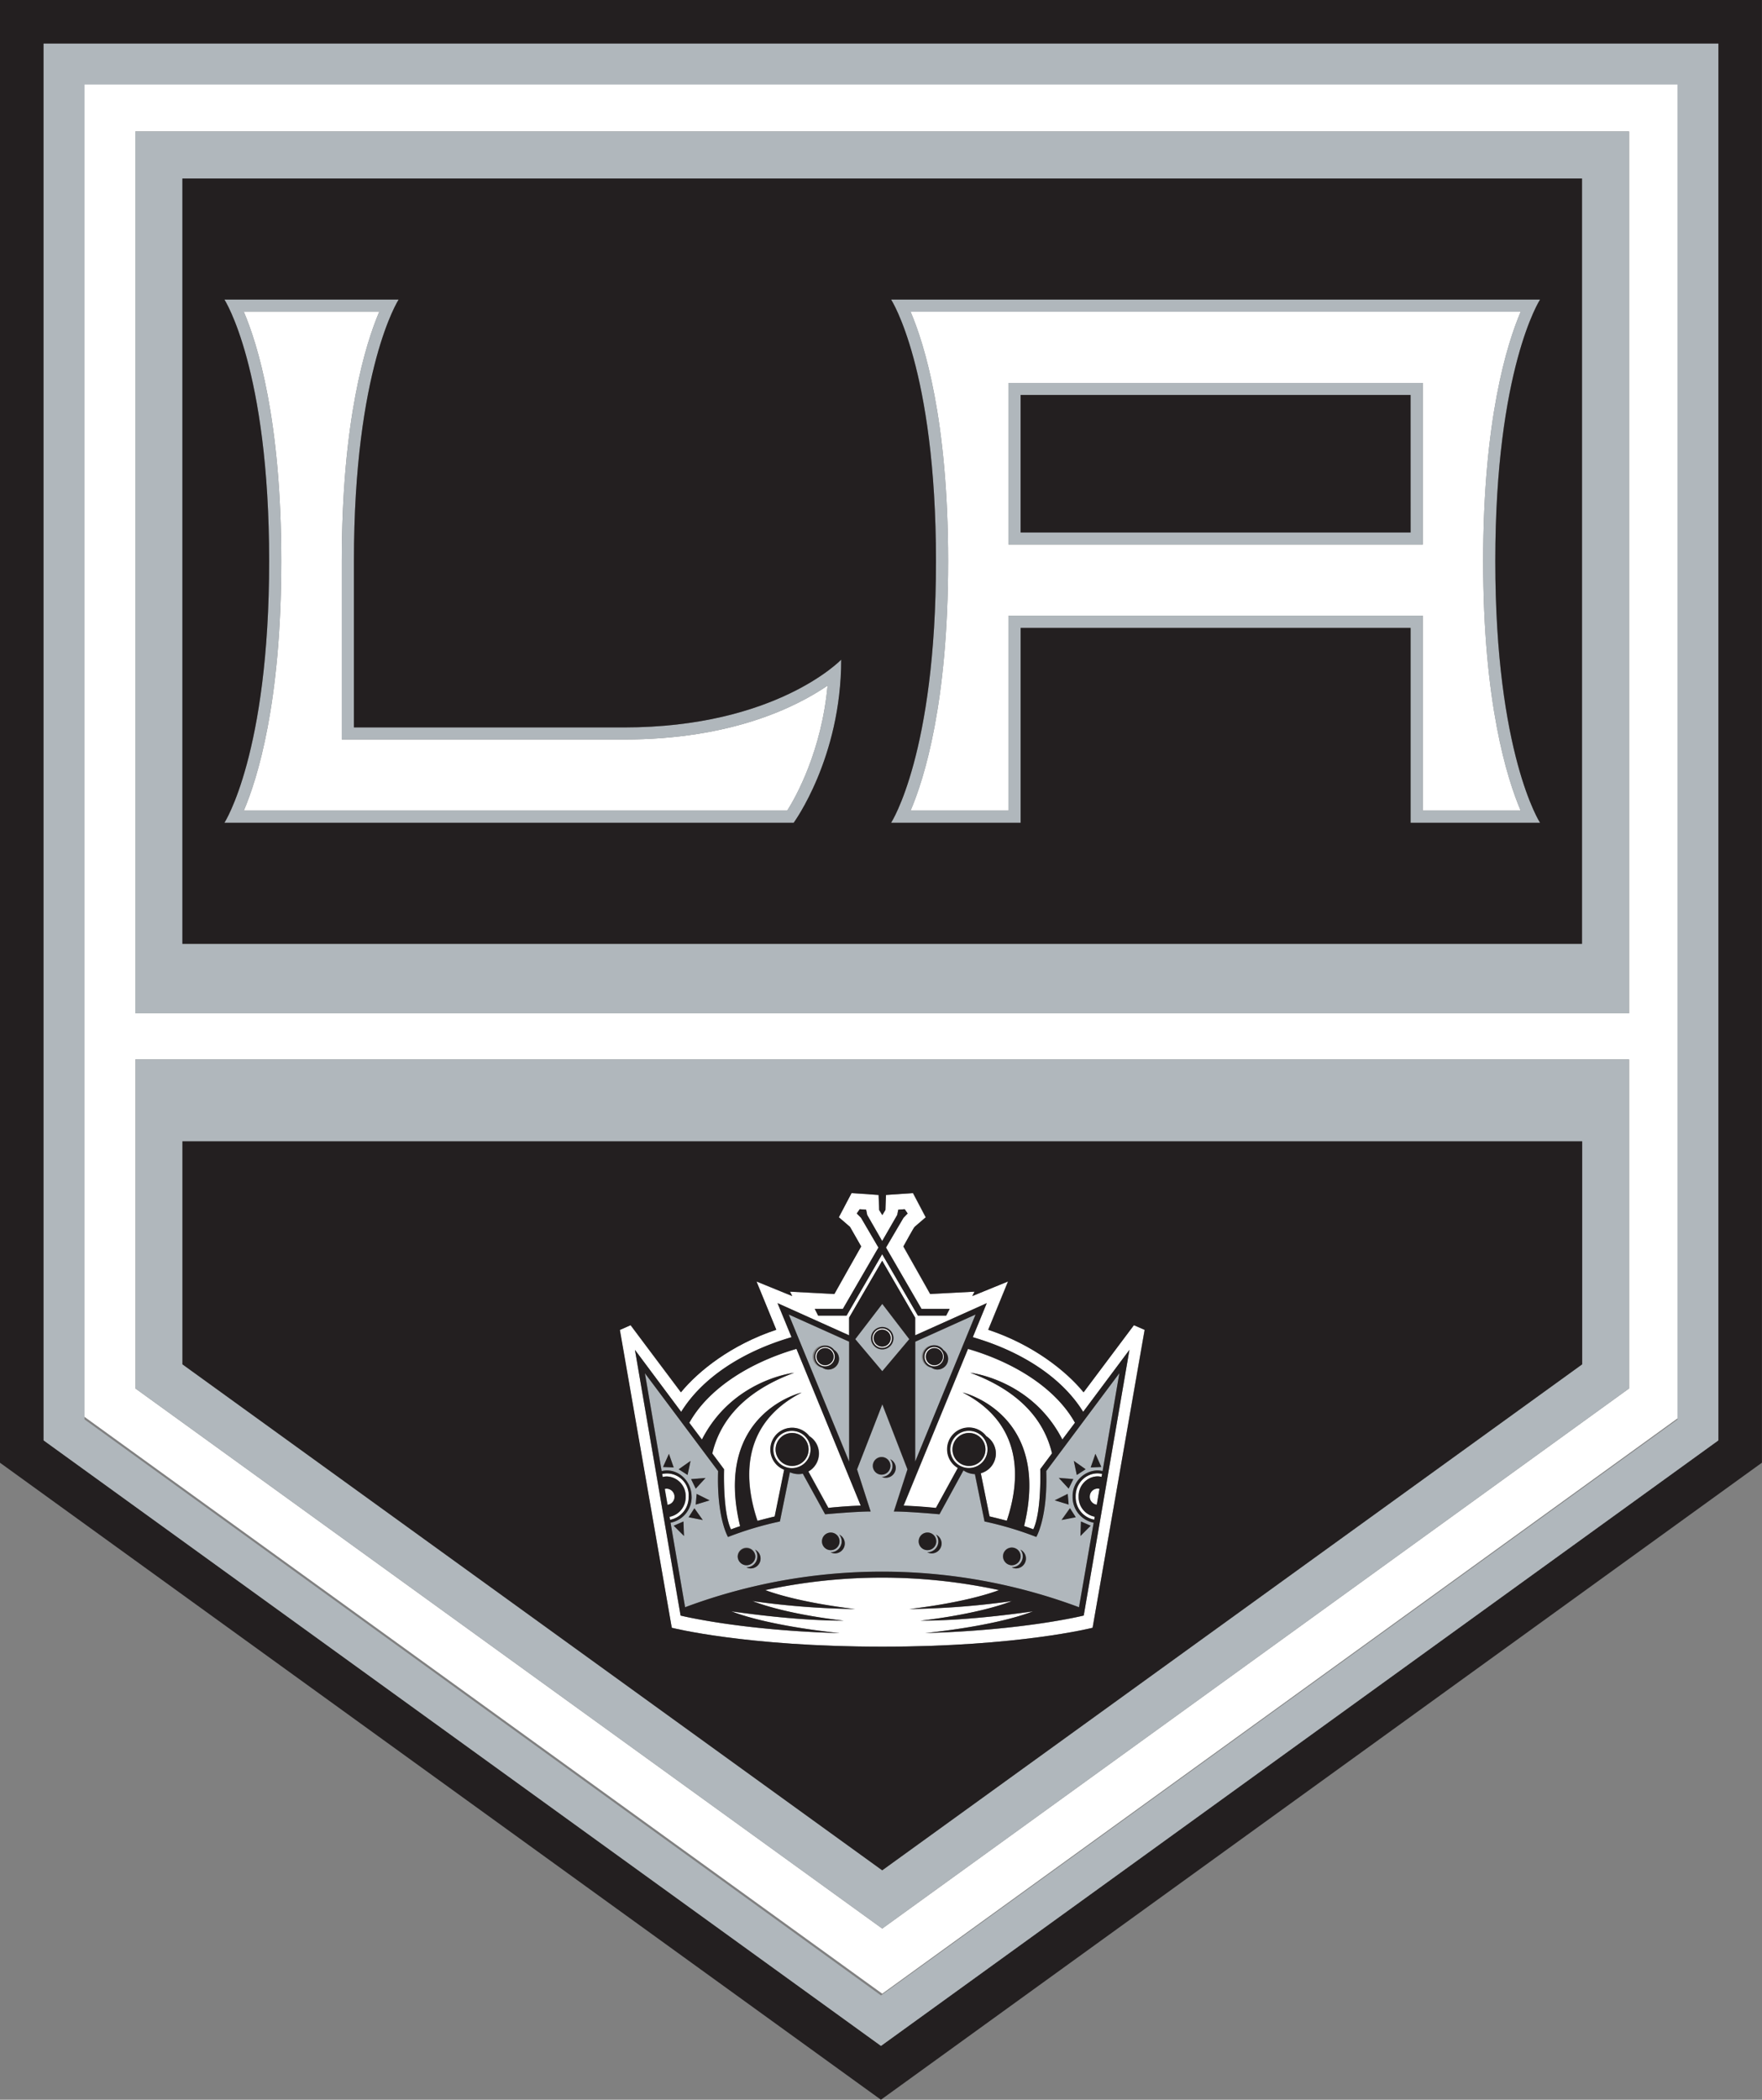
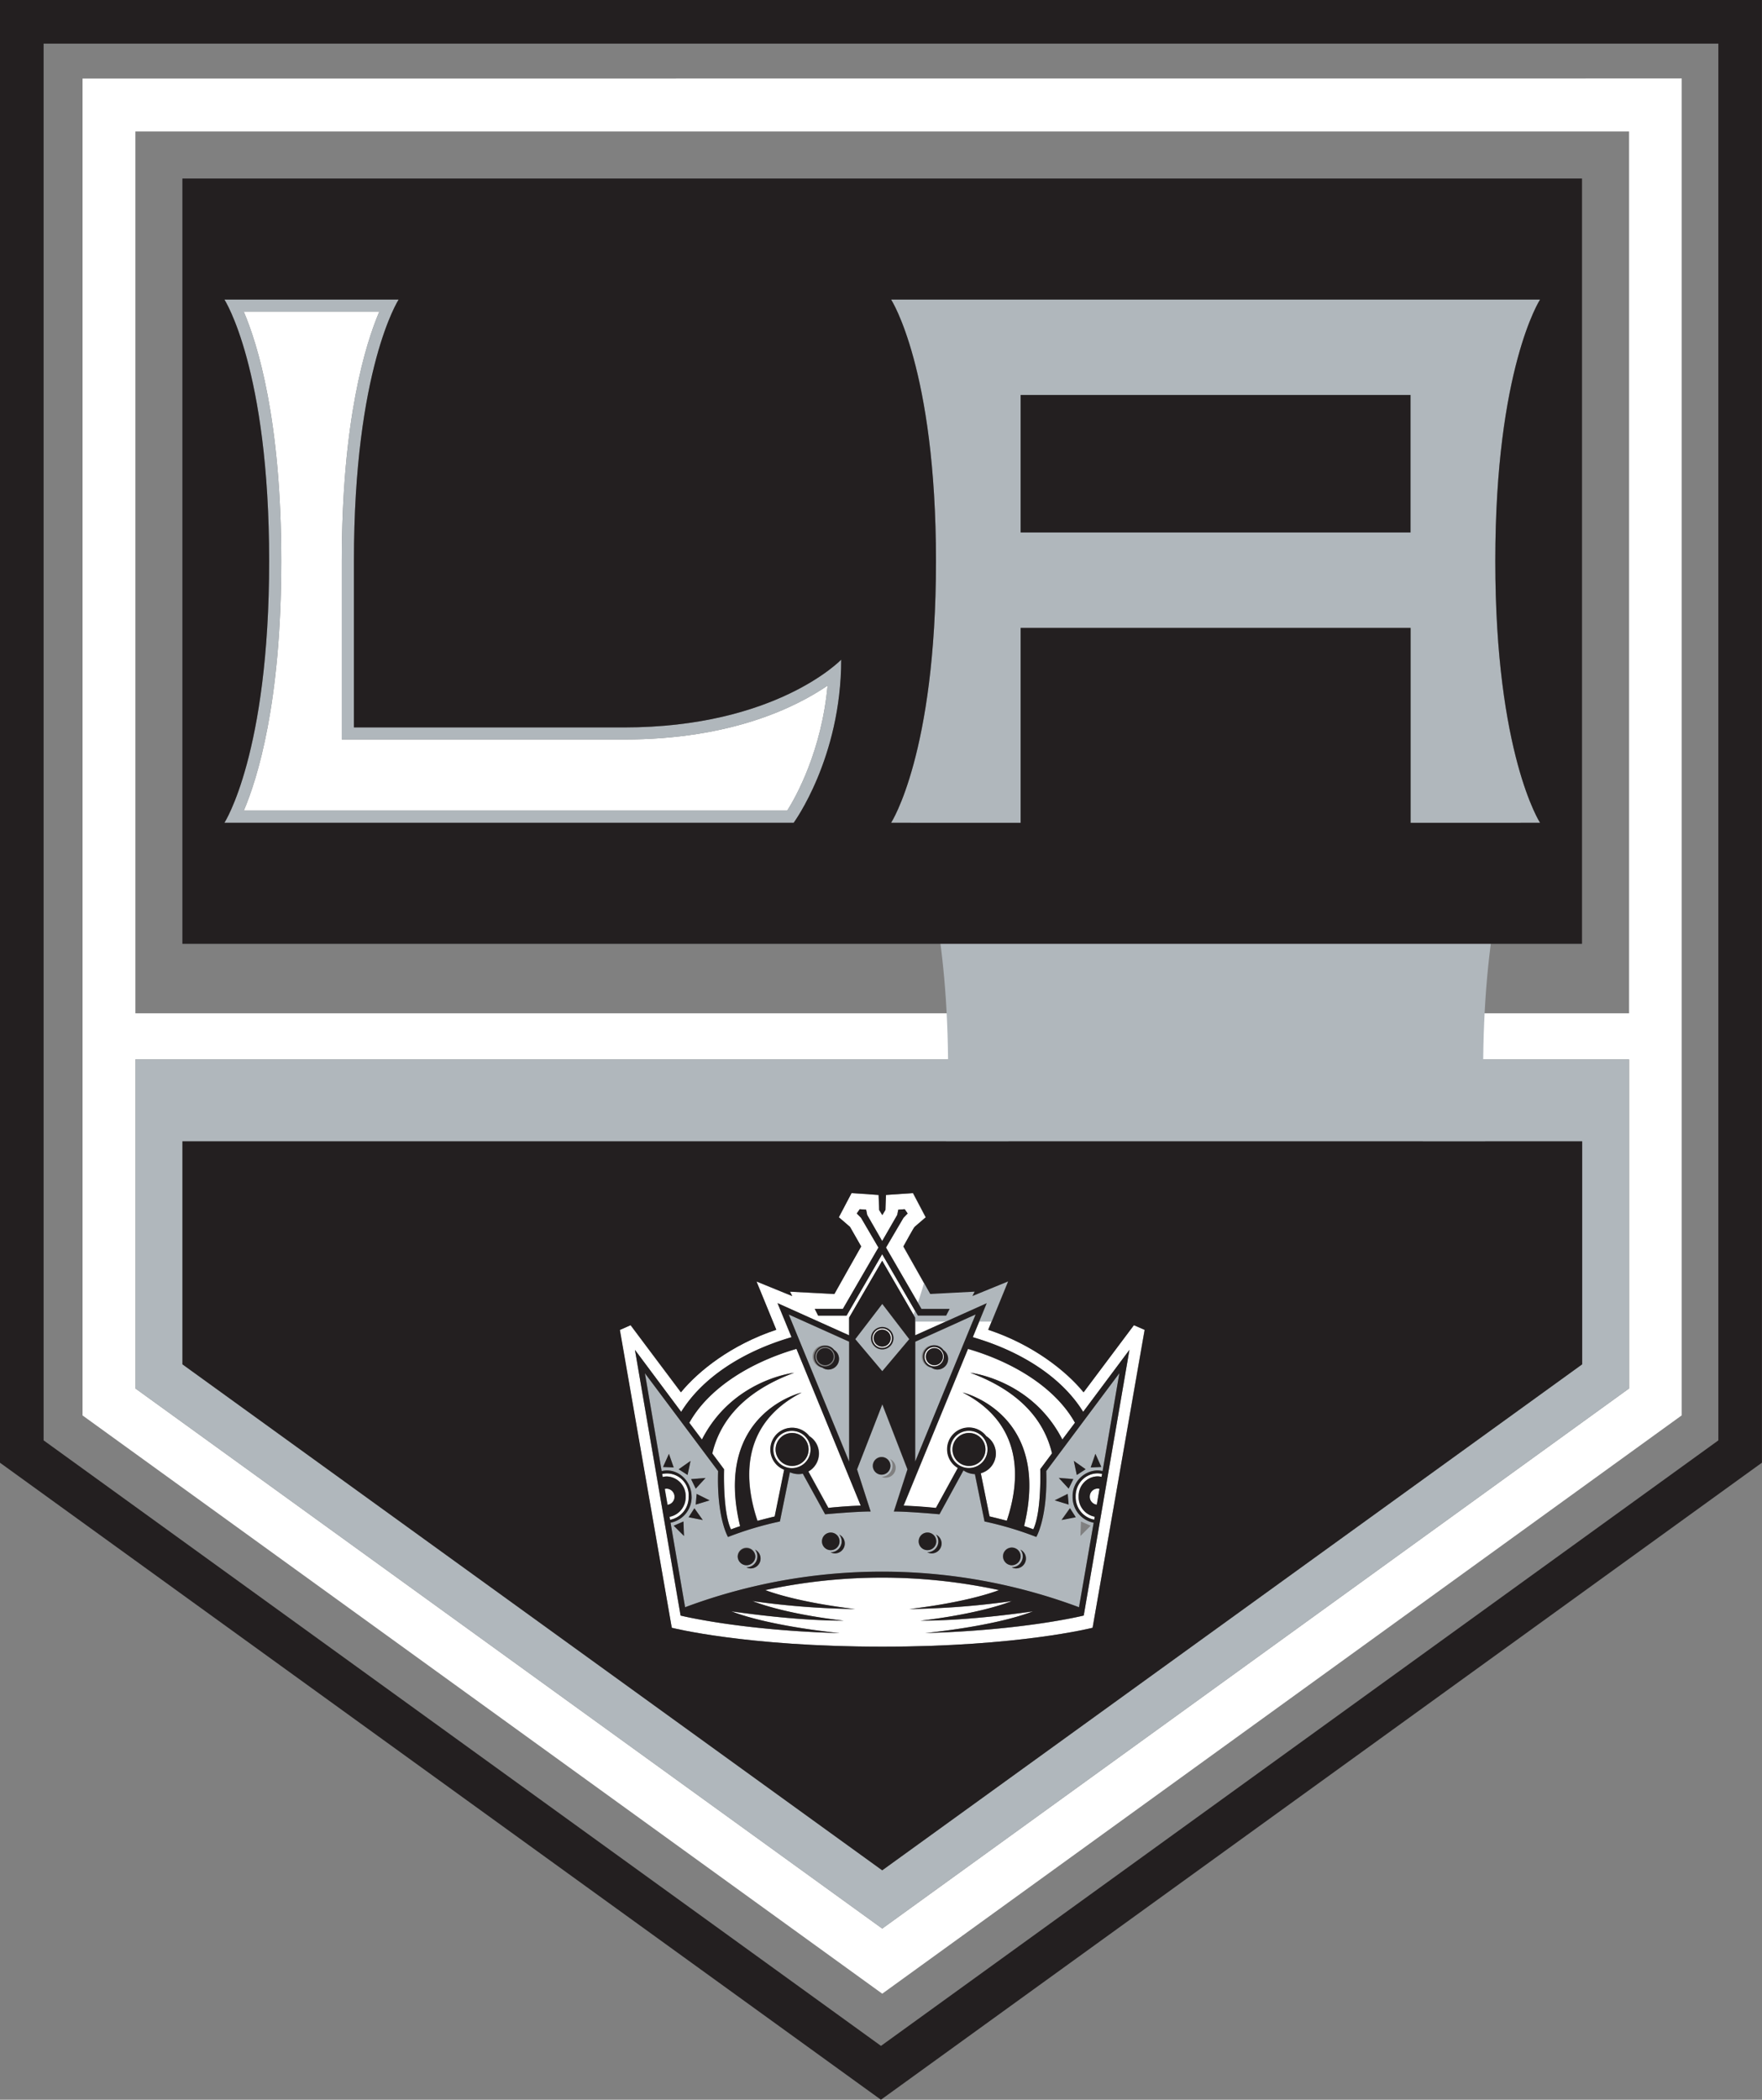
<svg xmlns="http://www.w3.org/2000/svg" viewBox="0 0 630.33 750.75">
  <rect x="0" y="0" width="630.33" height="750.75" fill="#808080" stroke="none" />
  <defs>
    <style>.cls-1{fill:#231f20;}.cls-2{fill:#fff;}.cls-3{fill:#b0b7bc;}</style>
  </defs>
  <title>Asset 20</title>
  <g id="Layer_2" data-name="Layer 2">
    <g id="LA_KINGS_PRI">
      <path class="cls-1" d="M614.72,15.6V515L315.16,731.5,15.6,515V15.6H614.72M630.33,0H0V523l6.46,4.67L306,744.15l9.14,6.6,9.14-6.6,299.56-216.5,6.47-4.67V0Z" />
      <path class="cls-2" d="M29.53,28.09v478L315.61,712.84l286-206.78v-478ZM582.78,496.44,315.61,689.56,48.43,496.44V378.78H582.78Zm0-134.14H48.44V47H582.78Z" />
-       <path class="cls-3" d="M315.16,731.5,15.6,515V15.6H614.72V515Zm-284.93-224L315.16,713.46,600.1,507.53V30.23H30.23Z" />
      <path class="cls-2" d="M360.77,289.84v-69.7H509v69.7h35c-4.88-11.45-13.42-38.59-13.42-89.18s8.54-77.75,13.42-89.2H325.74c4.91,11.45,13.44,38.59,13.44,89.2s-8.53,77.73-13.44,89.18Zm0-152.94H509v57.82H360.77Z" />
      <path class="cls-2" d="M87.22,289.84H281.61c3.18-5,12.31-21.44,14.44-44.7-11.09,7.57-34.28,19.27-72.91,19.27H122.27V200.65c0-50.6,8.52-77.74,13.4-89.18H87.22c4.89,11.44,13.41,38.58,13.41,89.18s-8.52,77.73-13.41,89.19" />
      <path class="cls-2" d="M315.61,588.77c48.85,0,75.25-6.76,75.25-6.76l18.57-106.5-3.86-1.67-18,24c-6.21-7.61-18.05-17.06-34.1-22.37,1.27-3.07,7.08-17.26,7.08-17.26s-8.95,3.63-12.78,5.2c.39-.81.8-1.57.8-1.57s-13.72.71-15.87.85c-1.09-2-8.59-15.22-9.6-17,.89-1.56,3.74-6.52,4.05-7,.47-.45,3.95-3.44,3.95-3.44l-4.55-8.64-9.67.67s-.16,4.51-.21,5.36l-1.09,1.84-1.14-1.84c0-.85-.19-5.36-.19-5.36l-9.69-.67-4.53,8.64s3.49,3,4,3.44c.3.48,3.13,5.44,4,7-1,1.79-8.51,15-9.59,17-2.21-.14-15.91-.85-15.91-.85s.41.76.81,1.57l-12.79-5.2s5.82,14.19,7.09,17.26c-16.05,5.31-27.9,14.76-34.11,22.37-2.82-3.79-18-24-18-24l-3.86,1.67L240.31,582s26.46,6.76,75.3,6.76M301.53,468l12.73-21.93L308,435.41l-1.51-1.53,1.07-1.54,2.28.18.38,1.88,5.38,9.34L321,434.4l.36-1.88,2.3-.18,1.05,1.54-1.48,1.53-6.26,10.65L329.68,468h10.05l-1.23,2.41H328.34l-12.74-22-12.75,22H292.68L291.47,468Zm-57.84,36.82c7.27-11.87,21.37-21.44,39.48-26.71l-5-12.16,25.59,11.5v-6.32l11.84-20.35,11.8,20.35v6.32L353,465.94l-5,12.16c18.09,5.27,32.2,14.84,39.48,26.71l16.56-22.16-16.36,95s-21.12,5.27-56.71,6.26c0,0,24.2-2.26,38.56-7.75-9.8,1.38-25.72,3.32-40.22,3.32,0,0,19.62-2,32.68-7a287.7,287.7,0,0,1-36.75,2.85s19.14-2,32.14-6.76a197.91,197.91,0,0,0-83.65,0c13.05,4.78,32.2,6.76,32.2,6.76a287.26,287.26,0,0,1-36.75-2.85c13,5,32.65,7,32.65,7-14.5,0-30.43-1.94-40.21-3.32,14.36,5.49,38.57,7.75,38.57,7.75-35.61-1-56.74-6.26-56.74-6.26l-16.32-95Z" />
      <path class="cls-2" d="M284.06,490.85c-18.84,7-26.65,18-29.21,28.83l4.22,5.65s-.55,15.13,2.46,21.5c1-.37,2.05-.76,3.29-1.17-9.79-40.38,22-47.77,22-47.77-22.47,11.58-20.37,32.26-15.79,45.87,1.87-.49,3.92-1,6.18-1.56l3.38-16.72a7.77,7.77,0,1,1,9-12,7.35,7.35,0,0,1-.35,12.64l7.14,13c3.78-.39,7.66-.67,11.61-.81l-23-56.07C267,487.53,253,497.16,246.63,508.69l4.51,6c11-21.46,32.92-23.88,32.92-23.88" />
      <path class="cls-2" d="M342.67,524.9a7.76,7.76,0,1,1,10.14-11.38,7.31,7.31,0,0,1-1.93,13.26L354,542.21c2.25.52,4.29,1,6.17,1.55,4.56-13.61,6.66-34.28-15.81-45.87,0,0,31.79,7.39,22,47.77,1.23.41,2.32.81,3.29,1.17,3-6.37,2.48-21.49,2.48-21.49l4.22-5.66c-2.56-10.78-10.39-21.85-29.22-28.83,0,0,21.94,2.42,32.91,23.88l4.51-6c-6.4-11.52-20.39-21.17-38.26-26.39l-23,56.06c3.93.15,7.81.43,11.58.83Z" />
      <path class="cls-2" d="M283.36,511.59a6.66,6.66,0,1,0,6.62,6.64,6.64,6.64,0,0,0-6.62-6.64m0,12.56a5.9,5.9,0,1,1,5.9-5.92,5.94,5.94,0,0,1-5.9,5.92" />
      <path class="cls-2" d="M353.26,518.23a6.65,6.65,0,1,0-6.63,6.68,6.64,6.64,0,0,0,6.63-6.68m-6.63,5.92a5.9,5.9,0,1,1,5.91-5.92,5.95,5.95,0,0,1-5.91,5.92" />
      <path class="cls-2" d="M241.34,535.14a2.82,2.82,0,0,0-2.74-2.89,1.77,1.77,0,0,0-.74.11l1,5.66a2.82,2.82,0,0,0,2.51-2.88" />
      <path class="cls-2" d="M246.38,535.14a7.74,7.74,0,0,0-9.47-8.13l.2,1.07a5.35,5.35,0,0,1,1.49-.2,7,7,0,0,1,6.73,7.26,7.13,7.13,0,0,1-5.76,7.17l.18,1.07a8.18,8.18,0,0,0,6.63-8.24" />
      <path class="cls-2" d="M389.85,535.14a2.81,2.81,0,0,0,2.5,2.88l1-5.66a1.87,1.87,0,0,0-.75-.11,2.8,2.8,0,0,0-2.73,2.89" />
      <path class="cls-2" d="M391.44,543.37l.19-1.06a7.1,7.1,0,0,1-5.76-7.17c0-4,3-7.26,6.68-7.26a6.43,6.43,0,0,1,1.54.19l.18-1.05a7.43,7.43,0,0,0-1.72-.22c-4.28,0-7.75,3.72-7.75,8.34a8.18,8.18,0,0,0,6.64,8.23" />
      <path class="cls-2" d="M315.58,481.92a3.48,3.48,0,1,0-3.45-3.45,3.48,3.48,0,0,0,3.45,3.45m0-6.54a3.08,3.08,0,0,1,3.07,3.09,3.07,3.07,0,0,1-6.13,0,3.08,3.08,0,0,1,3.06-3.09" />
      <path class="cls-2" d="M334.26,488.54a3.46,3.46,0,1,0-3.46-3.46,3.45,3.45,0,0,0,3.46,3.46m0-6.5a3.06,3.06,0,1,1,0,6.12,3.06,3.06,0,1,1,0-6.12" />
-       <path class="cls-2" d="M295.17,488.54a3.46,3.46,0,1,0-3.46-3.46,3.47,3.47,0,0,0,3.46,3.46m0-6.5a3.06,3.06,0,1,1-3.06,3,3,3,0,0,1,3.06-3" />
      <path class="cls-3" d="M48.44,496.44,315.6,689.56,582.77,496.44V378.78H48.44Zm16.82-88.36H566v79.73L315.6,668.73,65.26,487.81Z" />
-       <path class="cls-3" d="M48.43,362.3H582.77V47H48.43Zm517.5-24.82H65.25V63.84H565.93Z" />
      <path class="cls-3" d="M509,136.9H360.77v57.82H509Zm-4.34,53.49H365.11V141.22H504.62Z" />
-       <path class="cls-3" d="M365.11,294.17V224.5H504.62v69.67h46.32s-16.05-24.62-16.05-93.52,16.05-93.54,16.05-93.54H318.78s16.06,24.64,16.06,93.54-16.06,93.52-16.06,93.52ZM325.76,111.46H544c-4.91,11.46-13.43,38.59-13.43,89.19s8.52,77.74,13.43,89.18H509v-69.7H360.77v69.7h-35c4.9-11.44,13.41-38.58,13.41-89.18s-8.51-77.73-13.41-89.19" />
+       <path class="cls-3" d="M365.11,294.17V224.5H504.62v69.67h46.32s-16.05-24.62-16.05-93.52,16.05-93.54,16.05-93.54H318.78s16.06,24.64,16.06,93.54-16.06,93.52-16.06,93.52ZH544c-4.91,11.46-13.43,38.59-13.43,89.19s8.52,77.74,13.43,89.18H509v-69.7H360.77v69.7h-35c4.9-11.44,13.41-38.58,13.41-89.18s-8.51-77.73-13.41-89.19" />
      <path class="cls-3" d="M283.94,294.17s17-23.11,17-58.3c0,0-23.22,24.22-77.77,24.22H126.61V200.65c0-68.9,16-93.54,16-93.54H80.29s16,24.64,16,93.54-16,93.52-16,93.52ZM87.22,111.46h48.45c-4.88,11.46-13.4,38.59-13.4,89.19v63.76H223.14c38.63,0,61.82-11.69,72.91-19.27-2.13,23.27-11.26,39.68-14.44,44.69H87.22c4.89-11.44,13.41-38.58,13.41-89.18s-8.52-77.73-13.41-89.19" />
      <path class="cls-3" d="M303.77,479.74,282.15,470l21.62,52.59Zm-7.42,9.94a3.66,3.66,0,0,1-2.14-.68,4,4,0,0,1,1-7.94,4,4,0,0,1,3.2,1.58,3.81,3.81,0,0,1-2,7" />
      <path class="cls-3" d="M327.42,479.74v42.89L349,470Zm8,9.94a3.69,3.69,0,0,1-2.15-.68,4,4,0,0,1,1-7.94,4.07,4.07,0,0,1,3.2,1.58,3.81,3.81,0,0,1-2,7" />
      <path class="cls-3" d="M325.26,478.83l-9.68-12.61-9.64,12.61,9.64,11.46Zm-13.72-.36a4,4,0,1,1,4,4,4,4,0,0,1-4-4" />
      <path class="cls-3" d="M391.25,544.43a9.28,9.28,0,0,1-7.51-9.29,9.12,9.12,0,0,1,8.85-9.41,9.55,9.55,0,0,1,1.86.22l6-35-26.17,35c.57,16.75-3.56,23.55-3.56,23.55A120.66,120.66,0,0,0,352.18,544l-3.43-16.93a7.47,7.47,0,0,1-4-1.26s-.1-.08-.14-.08l-8.59,15.7s-10.86-1-16.3-1l4.86-15.06-9-23.27-9,23.27,4.85,15.06c-5.42,0-16.31,1-16.31,1l-7.93-14.52a7.16,7.16,0,0,1-1.53.16,7.85,7.85,0,0,1-3.11-.68L279,544a120.57,120.57,0,0,0-18.55,5.53s-4.09-6.8-3.57-23.55l-26.17-35,6,35a9.46,9.46,0,0,1,1.86-.22c4.85,0,8.84,4.2,8.84,9.41a9.31,9.31,0,0,1-7.55,9.29l5.23,30.22a201.48,201.48,0,0,1,140.91,0Zm-4.56-.43,3.48,1.51-3.66,3.68ZM241,545.51l3.48-1.51.18,5.19Zm-3.83-21,2.14-4.71,1.67,4.86Zm8.79,2.85-3.18-2,4.25-3Zm1.26,1.48,5.17-.41-3.51,3.82Zm-.89,13.63,2.07-3.22,3,4.21Zm2.55-4.52.33-3.83,4.63,2.31Zm15,18.52a3.15,3.15,0,0,1,6.3,0,3.15,3.15,0,1,1-6.3,0m4.66,4.3a3.51,3.51,0,0,1-1.57-.4h.08a3.91,3.91,0,0,0,3.88-3.9,3.84,3.84,0,0,0-.84-2.42,3.54,3.54,0,0,1-1.55,6.72m25.49-9.69a3.14,3.14,0,1,1,3.13,3.16,3.14,3.14,0,0,1-3.13-3.16m4.67,4.33a3.57,3.57,0,0,1-1.59-.41h.05a3.92,3.92,0,0,0,3.93-3.92,3.84,3.84,0,0,0-.88-2.39,3.54,3.54,0,0,1-1.51,6.72m13.51-31.35a3.16,3.16,0,0,1,6.32,0,3.16,3.16,0,1,1-6.32,0m4.67,4.29a3.24,3.24,0,0,1-1.58-.38s.05.07.06.07a4,4,0,0,0,3.92-4,3.55,3.55,0,0,0-.86-2.34,3.42,3.42,0,0,1,2,3.11,3.53,3.53,0,0,1-3.53,3.52m11.74,22.73a3.15,3.15,0,1,1,3.13,3.16,3.13,3.13,0,0,1-3.13-3.16m4.63,4.33a3.65,3.65,0,0,1-1.56-.41h0a3.9,3.9,0,0,0,3.93-3.92,3.77,3.77,0,0,0-.87-2.39,3.54,3.54,0,0,1-1.55,6.72m25.55,1.06a3.15,3.15,0,0,1,3.18-3.14,3.11,3.11,0,0,1,3.12,3.14,3.19,3.19,0,0,1-3.12,3.18,3.23,3.23,0,0,1-3.18-3.18m4.67,4.3a3.31,3.31,0,0,1-1.56-.4H362a3.91,3.91,0,0,0,3-6.32,3.54,3.54,0,0,1-1.55,6.72m28.38-41,2.11,4.71-3.78.15Zm-3.51,5.52-3.15,2-1.06-5Zm-4.4,3.52-1.64,3.41-3.54-3.82Zm-2,5.28.32,3.83-5-1.52Zm-2.21,9.34,3-4.21,2.07,3.22Z" />
      <path class="cls-1" d="M65.26,487.81,315.6,668.73,566,487.81V408.08H65.26Zm160.36-14s15.14,20.25,18,24c6.23-7.61,18-17,34.11-22.35-1.28-3.08-7.08-17.28-7.08-17.28l12.78,5.22c-.4-.82-.8-1.57-.8-1.57s13.7.7,15.88.83c1.09-2,8.55-15.2,9.58-17-.87-1.55-3.74-6.52-4-7-.47-.46-4-3.43-4-3.43l4.56-8.65,9.69.67s.16,4.52.2,5.36l1.11,1.83,1.12-1.83c0-.84.18-5.36.18-5.36l9.69-.67,4.56,8.65s-3.53,3-4,3.43-3.13,5.44-4,7c1,1.81,8.49,15.05,9.58,17,2.15-.13,15.88-.83,15.88-.83s-.42.75-.8,1.57l12.77-5.22s-5.8,14.2-7.08,17.28c16,5.31,27.89,14.74,34.11,22.35,2.81-3.77,18-24,18-24l3.84,1.67L390.86,582s-26.44,6.76-75.26,6.76S240.32,582,240.32,582L221.77,475.52Z" />
      <path class="cls-1" d="M65.25,337.47H565.94V63.83H65.25Zm218.69-43.29H80.28s16-24.63,16-93.53-16-93.54-16-93.54h62.33s-16,24.64-16,93.54v59.44h96.56c54.53,0,77.75-24.23,77.75-24.23,0,35.2-17,58.32-17,58.32m267,0H504.62V224.51H365.12v69.67H318.78s16.05-24.63,16.05-93.53-16.05-93.54-16.05-93.54H550.93s-16,24.64-16,93.54,16,93.53,16,93.53" />
      <rect class="cls-1" x="365.11" y="141.22" width="139.5" height="49.17" />
      <path class="cls-1" d="M283.36,512.35a5.9,5.9,0,1,0,5.9,5.88,5.9,5.9,0,0,0-5.9-5.88" />
      <path class="cls-1" d="M346.63,512.35a5.9,5.9,0,1,0,5.91,5.88,5.91,5.91,0,0,0-5.91-5.88" />
      <path class="cls-1" d="M300.21,583.88s-24.21-2.26-38.58-7.76c9.8,1.39,25.72,3.33,40.22,3.33,0,0-19.62-2-32.66-7a289.67,289.67,0,0,0,36.75,2.84s-19.13-2-32.19-6.76a198.39,198.39,0,0,1,83.66,0c-13,4.78-32.14,6.76-32.14,6.76A289.65,289.65,0,0,0,362,572.46c-13.07,4.95-32.67,7-32.67,7,14.49,0,30.41-1.94,40.22-3.33-14.36,5.5-38.58,7.76-38.58,7.76,35.62-1,56.72-6.27,56.72-6.27l16.35-95L387.49,504.8C380.22,493,366.11,483.38,348,478.11l5-12.17-25.61,11.49v-6.3l-11.8-20.36-11.85,20.36v6.3l-25.59-11.49,5,12.17C265.07,483.38,251,493,243.68,504.8l-16.53-22.16,16.33,95s21.12,5.27,56.73,6.27M392.36,538a2.9,2.9,0,0,1,.2-5.77,1.87,1.87,0,0,1,.76.11Zm1.71-9.94a5.35,5.35,0,0,0-1.51-.2,7,7,0,0,0-6.7,7.26,7.12,7.12,0,0,0,5.75,7.17l-.15,1.07a8.18,8.18,0,0,1-6.66-8.24,8,8,0,0,1,7.76-8.33,7.76,7.76,0,0,1,1.7.2Zm-66.65-48.34L349,470l-21.61,52.59Zm18.87,2.55c17.87,5.23,31.85,14.87,38.26,26.41l-4.51,6c-11-21.46-32.92-23.86-32.92-23.86,18.84,7,26.67,18,29.22,28.81l-4.21,5.66s.55,15.12-2.48,21.5c-1-.37-2-.75-3.29-1.16,9.8-40.38-22-47.77-22-47.77,22.46,11.57,20.37,32.25,15.8,45.87-1.86-.5-3.91-1-6.17-1.56l-3.12-15.43a7.3,7.3,0,0,0,5.38-7.06,7.38,7.38,0,0,0-3.45-6.21,7.79,7.79,0,0,0-14,4.72,7.7,7.7,0,0,0,3.84,6.67l-7.84,14.28c-3.74-.39-7.65-.66-11.58-.82Zm.34,42.61a6.66,6.66,0,1,1,6.63-6.67,6.68,6.68,0,0,1-6.63,6.67m-31-58.68,9.66,12.61-9.66,11.46-9.67-11.46ZM282.16,470l21.6,9.7v42.89Zm2.73,12.25,23,56.07c-3.95.16-7.84.43-11.59.82l-7.15-13a7.35,7.35,0,0,0,.35-12.64,7.78,7.78,0,1,0-9,12l-3.39,16.72c-2.24.52-4.27,1.06-6.16,1.56-4.59-13.62-6.68-34.3,15.8-45.87,0,0-31.78,7.39-22,47.77-1.23.41-2.33.79-3.27,1.16-3-6.38-2.48-21.5-2.48-21.5l-4.21-5.66c2.54-10.78,10.36-21.84,29.21-28.81,0,0-21.95,2.4-32.91,23.86l-4.52-6c6.42-11.54,20.39-21.18,38.26-26.41m-1.53,42.61a6.66,6.66,0,1,1,6.65-6.67,6.66,6.66,0,0,1-6.65,6.67m-45.51,7.46a1.9,1.9,0,0,1,.76-.11,2.9,2.9,0,0,1,.21,5.77Zm1.72,9.95a7.11,7.11,0,0,0,5.75-7.17,7,7,0,0,0-6.71-7.26,5.33,5.33,0,0,0-1.5.2l-.2-1.07a7.75,7.75,0,0,1,9.48,8.13,8.19,8.19,0,0,1-6.64,8.24Zm7.89-7.17c0-5.2-4-9.42-8.85-9.42a8.68,8.68,0,0,0-1.85.24l-6-35,26.2,35c-.57,16.75,3.53,23.56,3.53,23.56A120.13,120.13,0,0,1,279,544l3.58-17.6a7.8,7.8,0,0,0,3.11.66,6.7,6.7,0,0,0,1.5-.16l8,14.53s10.85-1,16.27-1l-4.86-15.06,9.05-23.26,9,23.26-4.87,15.06c5.46,0,16.31,1,16.31,1l8.59-15.71c.06,0,.08.08.08.08a7.62,7.62,0,0,0,4,1.26L352.21,544a120.74,120.74,0,0,1,18.51,5.54s4.11-6.81,3.56-23.56l26.16-35-6,35a8.94,8.94,0,0,0-1.86-.24,9.16,9.16,0,0,0-8.87,9.42,9.31,9.31,0,0,0,7.54,9.29L386,574.66a201.36,201.36,0,0,0-140.92,0l-5.2-30.23a9.3,9.3,0,0,0,7.54-9.29" />
      <polygon class="cls-1" points="302.85 470.39 315.58 448.44 328.36 470.39 338.48 470.39 339.72 467.99 329.65 467.99 316.95 446.06 323.21 435.41 324.69 433.88 323.65 432.35 321.34 432.52 320.96 434.39 315.58 443.73 310.23 434.39 309.85 432.52 307.55 432.35 306.5 433.88 308.02 435.41 314.24 446.06 301.52 467.99 291.47 467.99 292.68 470.39 302.85 470.39" />
      <path class="cls-1" d="M297.19,555h-.06a3.57,3.57,0,0,0,1.59.41,3.54,3.54,0,0,0,1.53-6.71,3.88,3.88,0,0,1-3.06,6.3" />
      <path class="cls-1" d="M267.07,560.4H267a3.41,3.41,0,0,0,1.54.39,3.54,3.54,0,0,0,1.56-6.72,3.73,3.73,0,0,1,.85,2.42,3.92,3.92,0,0,1-3.89,3.91" />
      <path class="cls-1" d="M331.79,555h-.07a3.52,3.52,0,0,0,1.56.41,3.53,3.53,0,0,0,1.57-6.71,3.88,3.88,0,0,1-3.06,6.3" />
      <path class="cls-1" d="M362,560.4h-.06a3.33,3.33,0,0,0,1.55.39,3.54,3.54,0,0,0,1.54-6.72,3.69,3.69,0,0,1,.86,2.42A3.92,3.92,0,0,1,362,560.4" />
-       <path class="cls-1" d="M315.39,528.06l-.06-.06a3.35,3.35,0,0,0,1.55.38,3.56,3.56,0,0,0,3.57-3.52,3.46,3.46,0,0,0-2-3.12,3.68,3.68,0,0,1,.84,2.34,3.94,3.94,0,0,1-3.91,4" />
      <path class="cls-1" d="M297.19,554.26a3.15,3.15,0,1,0-3.14-3.15,3.14,3.14,0,0,0,3.14,3.15" />
      <path class="cls-1" d="M267.07,559.66a3.19,3.19,0,0,0,3.15-3.18,3.16,3.16,0,0,0-6.31,0,3.2,3.2,0,0,0,3.16,3.18" />
      <path class="cls-1" d="M331.79,554.26a3.15,3.15,0,1,0-3.14-3.15,3.14,3.14,0,0,0,3.14,3.15" />
      <path class="cls-1" d="M362,559.66a3.2,3.2,0,0,0,3.13-3.18,3.15,3.15,0,0,0-6.3,0,3.21,3.21,0,0,0,3.17,3.18" />
      <path class="cls-1" d="M315.39,527.28a3.19,3.19,0,0,0,3.16-3.2,3.15,3.15,0,1,0-3.16,3.2" />
      <polygon class="cls-1" points="237.2 524.53 241 524.68 239.3 519.83 237.2 524.53" />
      <polygon class="cls-1" points="245.97 527.38 247.03 522.35 242.79 525.33 245.97 527.38" />
      <polygon class="cls-1" points="252.4 528.45 247.23 528.86 248.89 532.27 252.4 528.45" />
      <polygon class="cls-1" points="248.88 537.97 253.86 536.46 249.22 534.15 248.88 537.97" />
      <polygon class="cls-1" points="248.41 539.27 246.34 542.49 251.4 543.48 248.41 539.27" />
      <polygon class="cls-1" points="241.01 545.51 244.7 549.19 244.49 544 241.01 545.51" />
      <polygon class="cls-1" points="391.88 519.82 390.19 524.69 393.99 524.53 391.88 519.82" />
      <polygon class="cls-1" points="388.38 525.33 384.16 522.36 385.21 527.39 388.38 525.33" />
      <polygon class="cls-1" points="383.97 528.86 378.78 528.44 382.3 532.27 383.97 528.86" />
      <polygon class="cls-1" points="381.98 534.15 377.33 536.46 382.3 537.97 381.98 534.15" />
      <polygon class="cls-1" points="379.77 543.48 384.85 542.49 382.78 539.27 379.77 543.48" />
-       <polygon class="cls-1" points="386.69 544 386.51 549.19 390.17 545.51 386.69 544" />
      <path class="cls-1" d="M319.63,478.47a4,4,0,1,0-4.05,4,4,4,0,0,0,4.05-4m-7.5,0a3.47,3.47,0,1,1,3.45,3.46,3.48,3.48,0,0,1-3.45-3.46" />
      <path class="cls-1" d="M337.45,482.64a4,4,0,0,0-7.23,2.44,4,4,0,0,0,3,3.91,3.53,3.53,0,0,0,2.15.7,3.81,3.81,0,0,0,2-7.05m-3.19,5.9a3.46,3.46,0,1,1,3.42-3.46,3.45,3.45,0,0,1-3.42,3.46" />
      <path class="cls-1" d="M298.38,482.64a4,4,0,1,0-4.19,6.35,3.62,3.62,0,0,0,2.16.7,3.81,3.81,0,0,0,2-7.05m-3.21,5.9a3.46,3.46,0,1,1,3.46-3.46,3.47,3.47,0,0,1-3.46,3.46" />
      <path class="cls-1" d="M318.65,478.47a3.06,3.06,0,1,0-6.12,0,3.06,3.06,0,0,0,6.12,0" />
      <path class="cls-1" d="M334.26,482a3.06,3.06,0,1,0,3.06,3,3.06,3.06,0,0,0-3.06-3" />
      <path class="cls-1" d="M295.17,482a3.06,3.06,0,1,0,0,6.12,3.06,3.06,0,1,0,0-6.12" />
    </g>
  </g>
</svg>